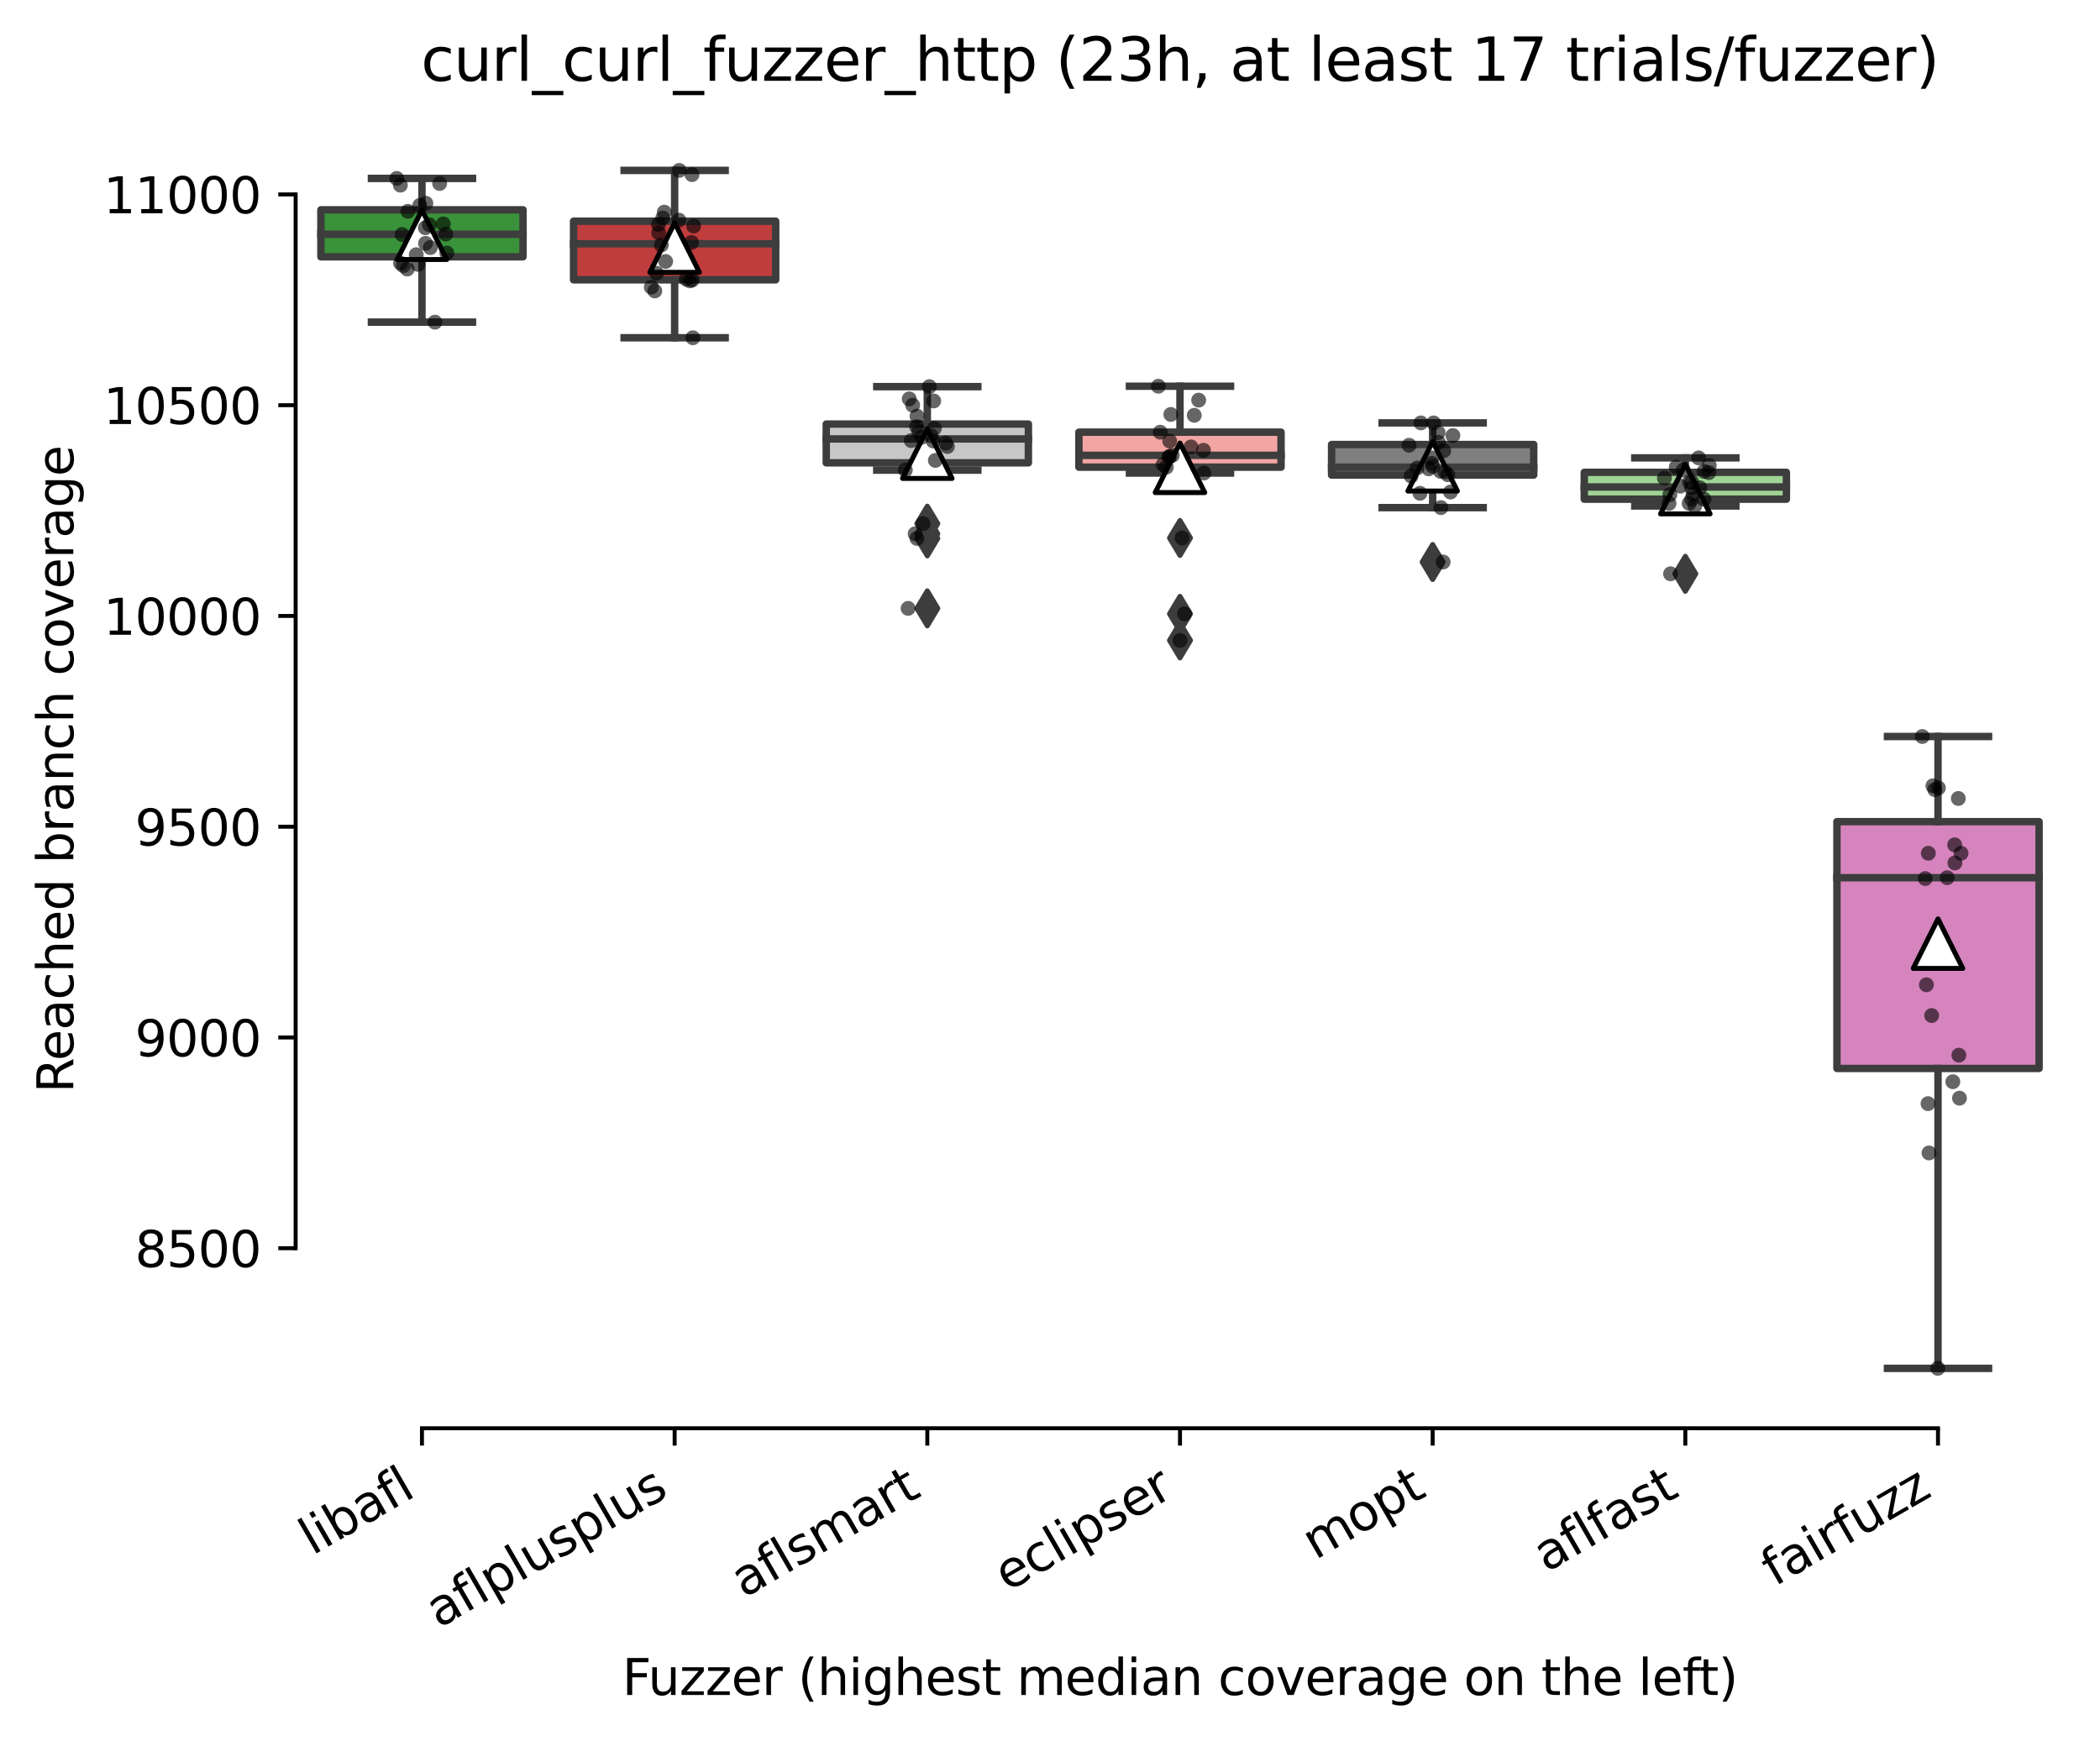
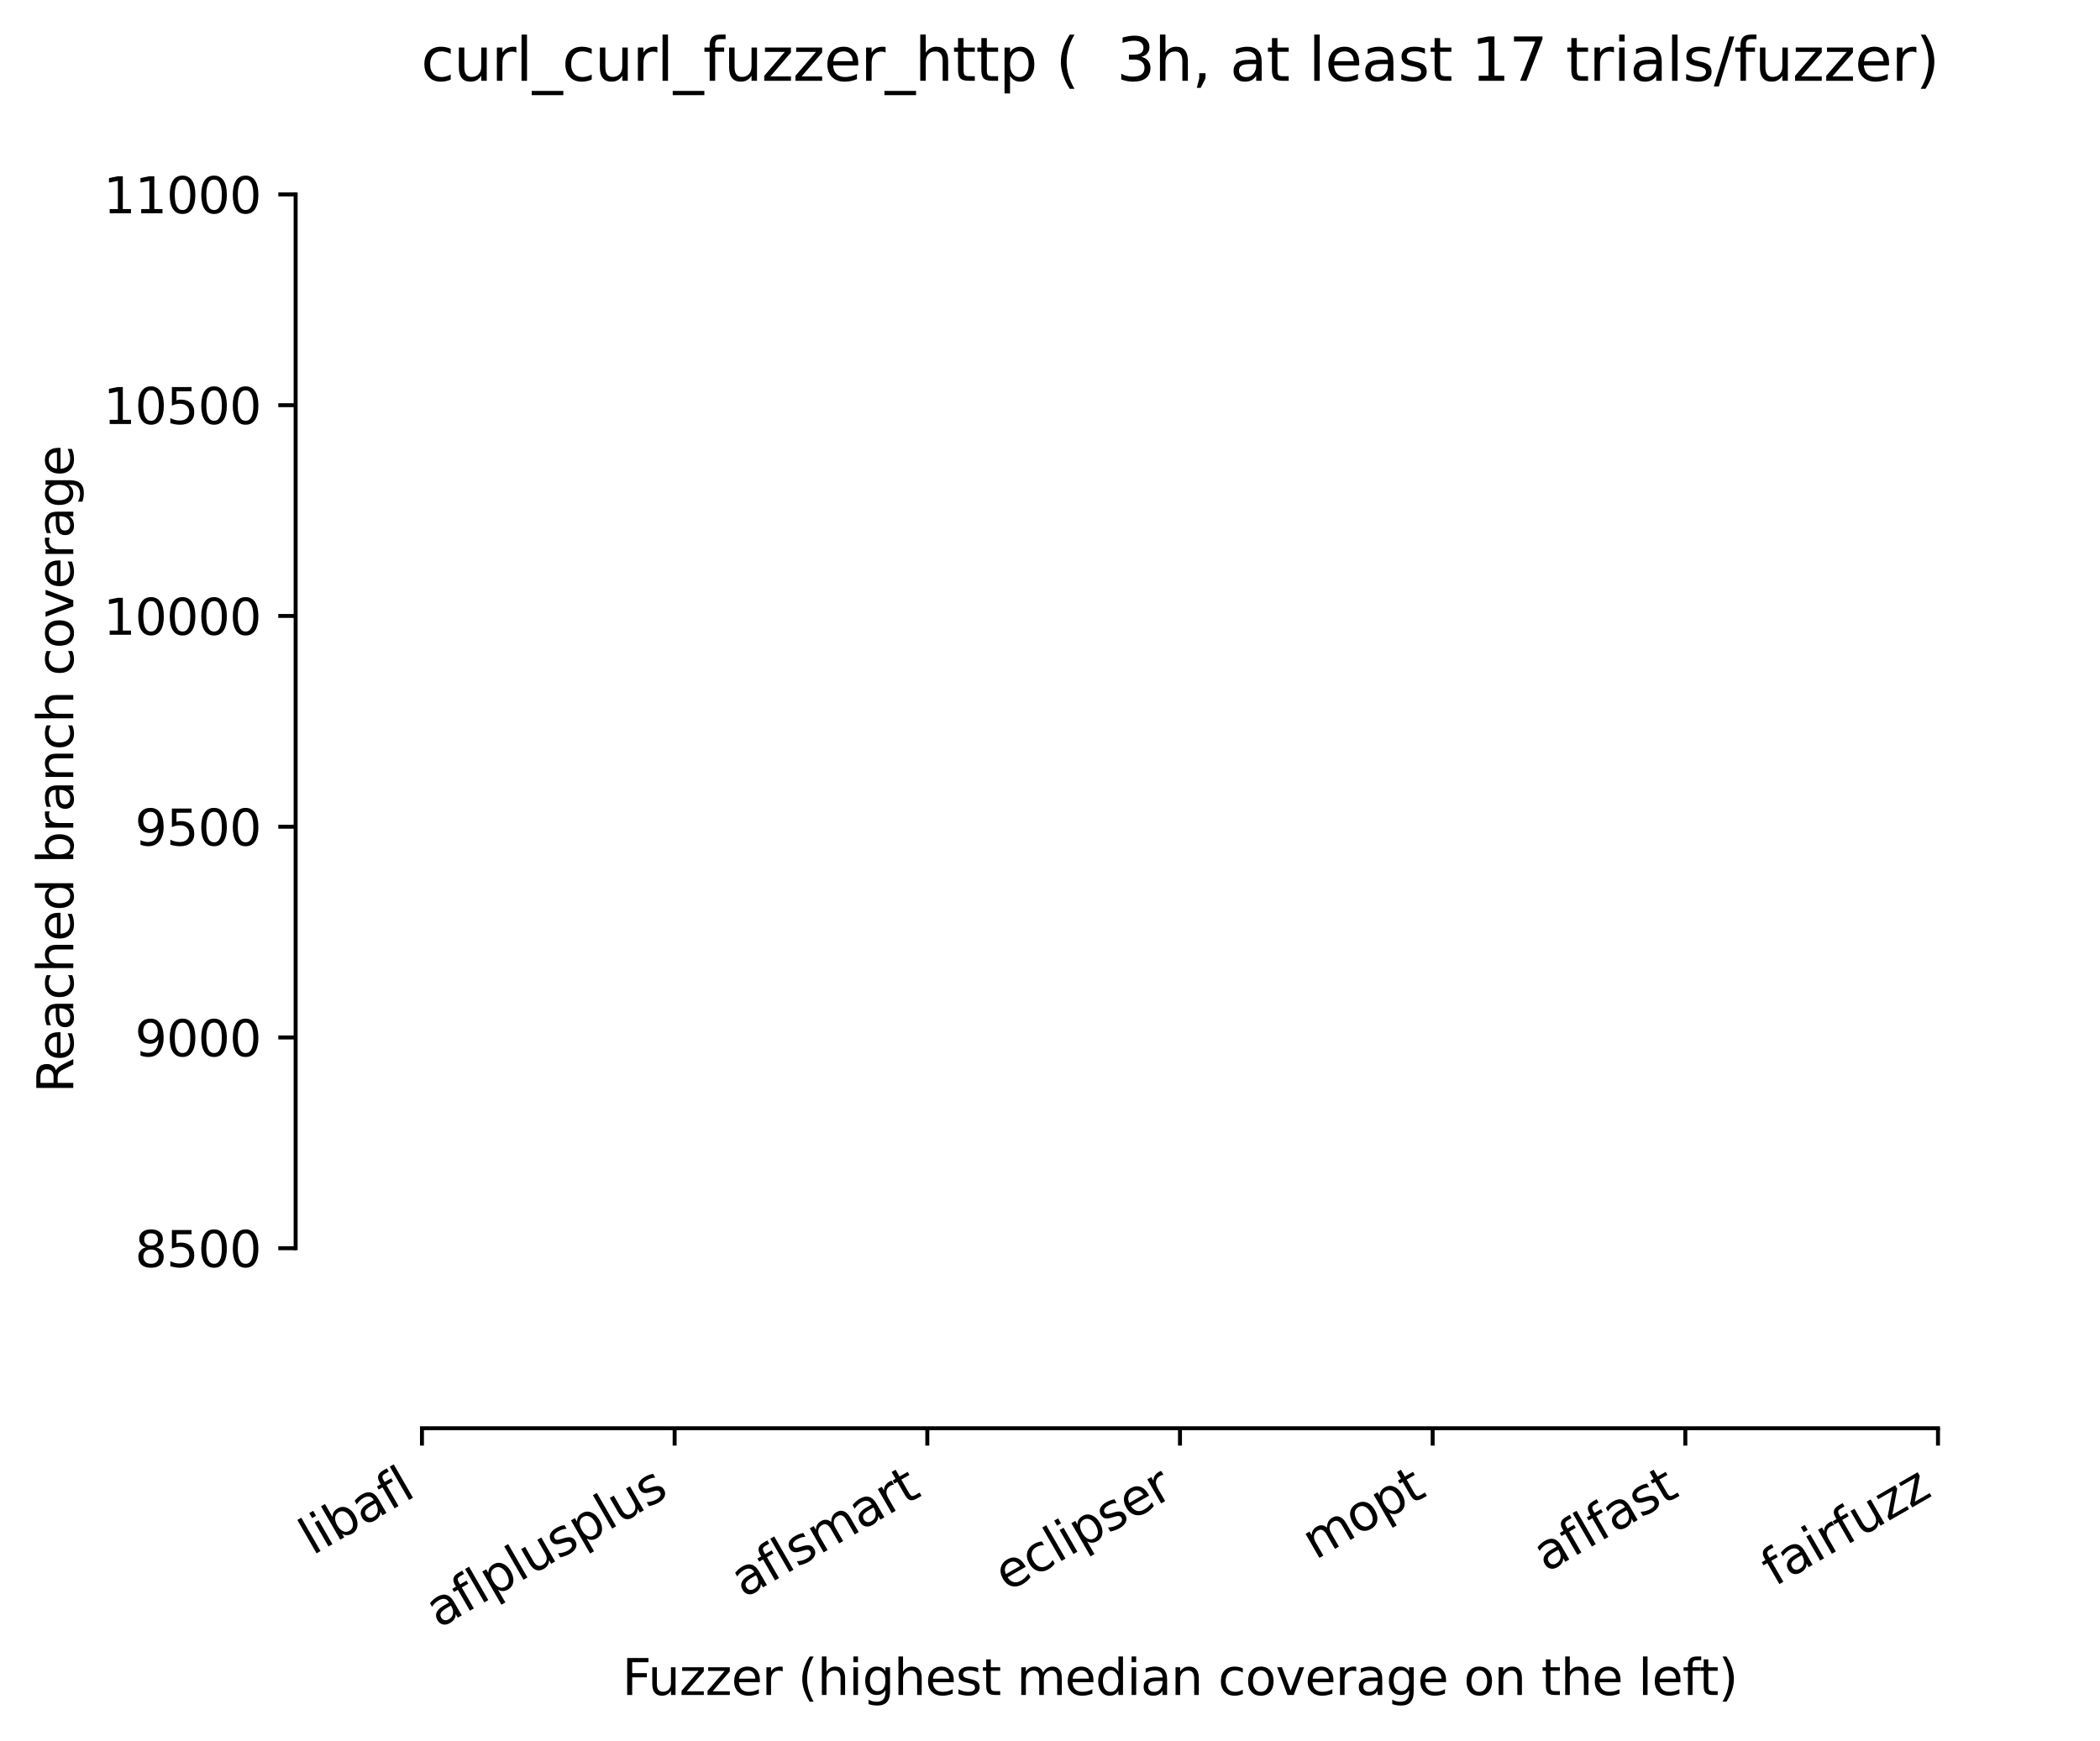
<svg xmlns="http://www.w3.org/2000/svg" xmlns:xlink="http://www.w3.org/1999/xlink" width="424.011pt" height="351.576pt" viewBox="0 0 424.011 351.576" version="1.1">
  <defs>
    <style type="text/css">*{stroke-linejoin: round; stroke-linecap: butt}</style>
  </defs>
  <g id="figure_1">
    <g id="patch_1">
      <path d="M 0 351.576  L 424.011 351.576  L 424.011 0  L 0 0  z " style="fill: #ffffff" />
    </g>
    <g id="axes_1">
      <g id="patch_2">
        <path d="M 59.691 288.43  L 416.811 288.43  L 416.811 22.318  L 59.691 22.318  z " style="fill: #ffffff" />
      </g>
      <g id="patch_3">
        <path d="M 64.792 51.864  L 105.606 51.864  L 105.606 42.373  L 64.792 42.373  L 64.792 51.864  z " clip-path="url(#p627667300b)" style="fill: #3a923a; stroke: #3d3d3d; stroke-width: 1.5; stroke-linejoin: miter" />
      </g>
      <g id="patch_4">
        <path d="M 115.809 56.504  L 156.623 56.504  L 156.623 44.671  L 115.809 44.671  L 115.809 56.504  z " clip-path="url(#p627667300b)" style="fill: #c03d3e; stroke: #3d3d3d; stroke-width: 1.5; stroke-linejoin: miter" />
      </g>
      <g id="patch_5">
        <path d="M 166.827 93.468  L 207.64 93.468  L 207.64 85.637  L 166.827 85.637  L 166.827 93.468  z " clip-path="url(#p627667300b)" style="fill: #c7c7c7; stroke: #3d3d3d; stroke-width: 1.5; stroke-linejoin: miter" />
      </g>
      <g id="patch_6">
        <path d="M 217.844 94.341  L 258.657 94.341  L 258.657 87.276  L 217.844 87.276  L 217.844 94.341  z " clip-path="url(#p627667300b)" style="fill: #f2a5a3; stroke: #3d3d3d; stroke-width: 1.5; stroke-linejoin: miter" />
      </g>
      <g id="patch_7">
        <path d="M 268.861 95.937  L 309.675 95.937  L 309.675 89.765  L 268.861 89.765  L 268.861 95.937  z " clip-path="url(#p627667300b)" style="fill: #7f7f7f; stroke: #3d3d3d; stroke-width: 1.5; stroke-linejoin: miter" />
      </g>
      <g id="patch_8">
        <path d="M 319.878 100.81  L 360.692 100.81  L 360.692 95.384  L 319.878 95.384  L 319.878 100.81  z " clip-path="url(#p627667300b)" style="fill: #9fd495; stroke: #3d3d3d; stroke-width: 1.5; stroke-linejoin: miter" />
      </g>
      <g id="patch_9">
        <path d="M 370.895 215.769  L 411.709 215.769  L 411.709 165.929  L 370.895 165.929  L 370.895 215.769  z " clip-path="url(#p627667300b)" style="fill: #d684bd; stroke: #3d3d3d; stroke-width: 1.5; stroke-linejoin: miter" />
      </g>
      <g id="matplotlib.axis_1">
        <g id="xtick_1">
          <g id="line2d_1">
            <defs>
              <path id="m488ad4b6c8" d="M 0 0  L 0 3.5  " style="stroke: #000000; stroke-width: 0.8" />
            </defs>
            <g>
              <use xlink:href="#m488ad4b6c8" x="85.199" y="288.43" style="stroke: #000000; stroke-width: 0.8" />
            </g>
          </g>
          <g id="text_1">
            <g transform="translate(63.088 314.176) rotate(-30) scale(0.1 -0.1)">
              <defs>
                <path id="DejaVuSans-6c" d="M 603 4863  L 1178 4863  L 1178 0  L 603 0  L 603 4863  z " transform="scale(0.016)" />
                <path id="DejaVuSans-69" d="M 603 3500  L 1178 3500  L 1178 0  L 603 0  L 603 3500  z M 603 4863  L 1178 4863  L 1178 4134  L 603 4134  L 603 4863  z " transform="scale(0.016)" />
                <path id="DejaVuSans-62" d="M 3116 1747  Q 3116 2381 2855 2742  Q 2594 3103 2138 3103  Q 1681 3103 1420 2742  Q 1159 2381 1159 1747  Q 1159 1113 1420 752  Q 1681 391 2138 391  Q 2594 391 2855 752  Q 3116 1113 3116 1747  z M 1159 2969  Q 1341 3281 1617 3432  Q 1894 3584 2278 3584  Q 2916 3584 3314 3078  Q 3713 2572 3713 1747  Q 3713 922 3314 415  Q 2916 -91 2278 -91  Q 1894 -91 1617 61  Q 1341 213 1159 525  L 1159 0  L 581 0  L 581 4863  L 1159 4863  L 1159 2969  z " transform="scale(0.016)" />
                <path id="DejaVuSans-61" d="M 2194 1759  Q 1497 1759 1228 1600  Q 959 1441 959 1056  Q 959 750 1161 570  Q 1363 391 1709 391  Q 2188 391 2477 730  Q 2766 1069 2766 1631  L 2766 1759  L 2194 1759  z M 3341 1997  L 3341 0  L 2766 0  L 2766 531  Q 2569 213 2275 61  Q 1981 -91 1556 -91  Q 1019 -91 701 211  Q 384 513 384 1019  Q 384 1609 779 1909  Q 1175 2209 1959 2209  L 2766 2209  L 2766 2266  Q 2766 2663 2505 2880  Q 2244 3097 1772 3097  Q 1472 3097 1187 3025  Q 903 2953 641 2809  L 641 3341  Q 956 3463 1253 3523  Q 1550 3584 1831 3584  Q 2591 3584 2966 3190  Q 3341 2797 3341 1997  z " transform="scale(0.016)" />
                <path id="DejaVuSans-66" d="M 2375 4863  L 2375 4384  L 1825 4384  Q 1516 4384 1395 4259  Q 1275 4134 1275 3809  L 1275 3500  L 2222 3500  L 2222 3053  L 1275 3053  L 1275 0  L 697 0  L 697 3053  L 147 3053  L 147 3500  L 697 3500  L 697 3744  Q 697 4328 969 4595  Q 1241 4863 1831 4863  L 2375 4863  z " transform="scale(0.016)" />
              </defs>
              <use xlink:href="#DejaVuSans-6c" />
              <use xlink:href="#DejaVuSans-69" x="27.783" />
              <use xlink:href="#DejaVuSans-62" x="55.566" />
              <use xlink:href="#DejaVuSans-61" x="119.043" />
              <use xlink:href="#DejaVuSans-66" x="180.322" />
              <use xlink:href="#DejaVuSans-6c" x="215.527" />
            </g>
          </g>
        </g>
        <g id="xtick_2">
          <g id="line2d_2">
            <g>
              <use xlink:href="#m488ad4b6c8" x="136.216" y="288.43" style="stroke: #000000; stroke-width: 0.8" />
            </g>
          </g>
          <g id="text_2">
            <g transform="translate(88.607 328.897) rotate(-30) scale(0.1 -0.1)">
              <defs>
                <path id="DejaVuSans-70" d="M 1159 525  L 1159 -1331  L 581 -1331  L 581 3500  L 1159 3500  L 1159 2969  Q 1341 3281 1617 3432  Q 1894 3584 2278 3584  Q 2916 3584 3314 3078  Q 3713 2572 3713 1747  Q 3713 922 3314 415  Q 2916 -91 2278 -91  Q 1894 -91 1617 61  Q 1341 213 1159 525  z M 3116 1747  Q 3116 2381 2855 2742  Q 2594 3103 2138 3103  Q 1681 3103 1420 2742  Q 1159 2381 1159 1747  Q 1159 1113 1420 752  Q 1681 391 2138 391  Q 2594 391 2855 752  Q 3116 1113 3116 1747  z " transform="scale(0.016)" />
                <path id="DejaVuSans-75" d="M 544 1381  L 544 3500  L 1119 3500  L 1119 1403  Q 1119 906 1312 657  Q 1506 409 1894 409  Q 2359 409 2629 706  Q 2900 1003 2900 1516  L 2900 3500  L 3475 3500  L 3475 0  L 2900 0  L 2900 538  Q 2691 219 2414 64  Q 2138 -91 1772 -91  Q 1169 -91 856 284  Q 544 659 544 1381  z M 1991 3584  L 1991 3584  z " transform="scale(0.016)" />
                <path id="DejaVuSans-73" d="M 2834 3397  L 2834 2853  Q 2591 2978 2328 3040  Q 2066 3103 1784 3103  Q 1356 3103 1142 2972  Q 928 2841 928 2578  Q 928 2378 1081 2264  Q 1234 2150 1697 2047  L 1894 2003  Q 2506 1872 2764 1633  Q 3022 1394 3022 966  Q 3022 478 2636 193  Q 2250 -91 1575 -91  Q 1294 -91 989 -36  Q 684 19 347 128  L 347 722  Q 666 556 975 473  Q 1284 391 1588 391  Q 1994 391 2212 530  Q 2431 669 2431 922  Q 2431 1156 2273 1281  Q 2116 1406 1581 1522  L 1381 1569  Q 847 1681 609 1914  Q 372 2147 372 2553  Q 372 3047 722 3315  Q 1072 3584 1716 3584  Q 2034 3584 2315 3537  Q 2597 3491 2834 3397  z " transform="scale(0.016)" />
              </defs>
              <use xlink:href="#DejaVuSans-61" />
              <use xlink:href="#DejaVuSans-66" x="61.279" />
              <use xlink:href="#DejaVuSans-6c" x="96.484" />
              <use xlink:href="#DejaVuSans-70" x="124.268" />
              <use xlink:href="#DejaVuSans-6c" x="187.744" />
              <use xlink:href="#DejaVuSans-75" x="215.527" />
              <use xlink:href="#DejaVuSans-73" x="278.906" />
              <use xlink:href="#DejaVuSans-70" x="331.006" />
              <use xlink:href="#DejaVuSans-6c" x="394.482" />
              <use xlink:href="#DejaVuSans-75" x="422.266" />
              <use xlink:href="#DejaVuSans-73" x="485.645" />
            </g>
          </g>
        </g>
        <g id="xtick_3">
          <g id="line2d_3">
            <g>
              <use xlink:href="#m488ad4b6c8" x="187.233" y="288.43" style="stroke: #000000; stroke-width: 0.8" />
            </g>
          </g>
          <g id="text_3">
            <g transform="translate(150.222 322.779) rotate(-30) scale(0.1 -0.1)">
              <defs>
                <path id="DejaVuSans-6d" d="M 3328 2828  Q 3544 3216 3844 3400  Q 4144 3584 4550 3584  Q 5097 3584 5394 3201  Q 5691 2819 5691 2113  L 5691 0  L 5113 0  L 5113 2094  Q 5113 2597 4934 2840  Q 4756 3084 4391 3084  Q 3944 3084 3684 2787  Q 3425 2491 3425 1978  L 3425 0  L 2847 0  L 2847 2094  Q 2847 2600 2669 2842  Q 2491 3084 2119 3084  Q 1678 3084 1418 2786  Q 1159 2488 1159 1978  L 1159 0  L 581 0  L 581 3500  L 1159 3500  L 1159 2956  Q 1356 3278 1631 3431  Q 1906 3584 2284 3584  Q 2666 3584 2933 3390  Q 3200 3197 3328 2828  z " transform="scale(0.016)" />
                <path id="DejaVuSans-72" d="M 2631 2963  Q 2534 3019 2420 3045  Q 2306 3072 2169 3072  Q 1681 3072 1420 2755  Q 1159 2438 1159 1844  L 1159 0  L 581 0  L 581 3500  L 1159 3500  L 1159 2956  Q 1341 3275 1631 3429  Q 1922 3584 2338 3584  Q 2397 3584 2469 3576  Q 2541 3569 2628 3553  L 2631 2963  z " transform="scale(0.016)" />
                <path id="DejaVuSans-74" d="M 1172 4494  L 1172 3500  L 2356 3500  L 2356 3053  L 1172 3053  L 1172 1153  Q 1172 725 1289 603  Q 1406 481 1766 481  L 2356 481  L 2356 0  L 1766 0  Q 1100 0 847 248  Q 594 497 594 1153  L 594 3053  L 172 3053  L 172 3500  L 594 3500  L 594 4494  L 1172 4494  z " transform="scale(0.016)" />
              </defs>
              <use xlink:href="#DejaVuSans-61" />
              <use xlink:href="#DejaVuSans-66" x="61.279" />
              <use xlink:href="#DejaVuSans-6c" x="96.484" />
              <use xlink:href="#DejaVuSans-73" x="124.268" />
              <use xlink:href="#DejaVuSans-6d" x="176.367" />
              <use xlink:href="#DejaVuSans-61" x="273.779" />
              <use xlink:href="#DejaVuSans-72" x="335.059" />
              <use xlink:href="#DejaVuSans-74" x="376.172" />
            </g>
          </g>
        </g>
        <g id="xtick_4">
          <g id="line2d_4">
            <g>
              <use xlink:href="#m488ad4b6c8" x="238.251" y="288.43" style="stroke: #000000; stroke-width: 0.8" />
            </g>
          </g>
          <g id="text_4">
            <g transform="translate(203.41 321.525) rotate(-30) scale(0.1 -0.1)">
              <defs>
                <path id="DejaVuSans-65" d="M 3597 1894  L 3597 1613  L 953 1613  Q 991 1019 1311 708  Q 1631 397 2203 397  Q 2534 397 2845 478  Q 3156 559 3463 722  L 3463 178  Q 3153 47 2828 -22  Q 2503 -91 2169 -91  Q 1331 -91 842 396  Q 353 884 353 1716  Q 353 2575 817 3079  Q 1281 3584 2069 3584  Q 2775 3584 3186 3129  Q 3597 2675 3597 1894  z M 3022 2063  Q 3016 2534 2758 2815  Q 2500 3097 2075 3097  Q 1594 3097 1305 2825  Q 1016 2553 972 2059  L 3022 2063  z " transform="scale(0.016)" />
                <path id="DejaVuSans-63" d="M 3122 3366  L 3122 2828  Q 2878 2963 2633 3030  Q 2388 3097 2138 3097  Q 1578 3097 1268 2742  Q 959 2388 959 1747  Q 959 1106 1268 751  Q 1578 397 2138 397  Q 2388 397 2633 464  Q 2878 531 3122 666  L 3122 134  Q 2881 22 2623 -34  Q 2366 -91 2075 -91  Q 1284 -91 818 406  Q 353 903 353 1747  Q 353 2603 823 3093  Q 1294 3584 2113 3584  Q 2378 3584 2631 3529  Q 2884 3475 3122 3366  z " transform="scale(0.016)" />
              </defs>
              <use xlink:href="#DejaVuSans-65" />
              <use xlink:href="#DejaVuSans-63" x="61.523" />
              <use xlink:href="#DejaVuSans-6c" x="116.504" />
              <use xlink:href="#DejaVuSans-69" x="144.287" />
              <use xlink:href="#DejaVuSans-70" x="172.07" />
              <use xlink:href="#DejaVuSans-73" x="235.547" />
              <use xlink:href="#DejaVuSans-65" x="287.646" />
              <use xlink:href="#DejaVuSans-72" x="349.17" />
            </g>
          </g>
        </g>
        <g id="xtick_5">
          <g id="line2d_5">
            <g>
              <use xlink:href="#m488ad4b6c8" x="289.268" y="288.43" style="stroke: #000000; stroke-width: 0.8" />
            </g>
          </g>
          <g id="text_5">
            <g transform="translate(265.6 315.075) rotate(-30) scale(0.1 -0.1)">
              <defs>
                <path id="DejaVuSans-6f" d="M 1959 3097  Q 1497 3097 1228 2736  Q 959 2375 959 1747  Q 959 1119 1226 758  Q 1494 397 1959 397  Q 2419 397 2687 759  Q 2956 1122 2956 1747  Q 2956 2369 2687 2733  Q 2419 3097 1959 3097  z M 1959 3584  Q 2709 3584 3137 3096  Q 3566 2609 3566 1747  Q 3566 888 3137 398  Q 2709 -91 1959 -91  Q 1206 -91 779 398  Q 353 888 353 1747  Q 353 2609 779 3096  Q 1206 3584 1959 3584  z " transform="scale(0.016)" />
              </defs>
              <use xlink:href="#DejaVuSans-6d" />
              <use xlink:href="#DejaVuSans-6f" x="97.412" />
              <use xlink:href="#DejaVuSans-70" x="158.594" />
              <use xlink:href="#DejaVuSans-74" x="222.07" />
            </g>
          </g>
        </g>
        <g id="xtick_6">
          <g id="line2d_6">
            <g>
              <use xlink:href="#m488ad4b6c8" x="340.285" y="288.43" style="stroke: #000000; stroke-width: 0.8" />
            </g>
          </g>
          <g id="text_6">
            <g transform="translate(312.221 317.613) rotate(-30) scale(0.1 -0.1)">
              <use xlink:href="#DejaVuSans-61" />
              <use xlink:href="#DejaVuSans-66" x="61.279" />
              <use xlink:href="#DejaVuSans-6c" x="96.484" />
              <use xlink:href="#DejaVuSans-66" x="124.268" />
              <use xlink:href="#DejaVuSans-61" x="159.473" />
              <use xlink:href="#DejaVuSans-73" x="220.752" />
              <use xlink:href="#DejaVuSans-74" x="272.852" />
            </g>
          </g>
        </g>
        <g id="xtick_7">
          <g id="line2d_7">
            <g>
              <use xlink:href="#m488ad4b6c8" x="391.302" y="288.43" style="stroke: #000000; stroke-width: 0.8" />
            </g>
          </g>
          <g id="text_7">
            <g transform="translate(358.313 320.457) rotate(-30) scale(0.1 -0.1)">
              <defs>
                <path id="DejaVuSans-7a" d="M 353 3500  L 3084 3500  L 3084 2975  L 922 459  L 3084 459  L 3084 0  L 275 0  L 275 525  L 2438 3041  L 353 3041  L 353 3500  z " transform="scale(0.016)" />
              </defs>
              <use xlink:href="#DejaVuSans-66" />
              <use xlink:href="#DejaVuSans-61" x="35.205" />
              <use xlink:href="#DejaVuSans-69" x="96.484" />
              <use xlink:href="#DejaVuSans-72" x="124.268" />
              <use xlink:href="#DejaVuSans-66" x="165.381" />
              <use xlink:href="#DejaVuSans-75" x="200.586" />
              <use xlink:href="#DejaVuSans-7a" x="263.965" />
              <use xlink:href="#DejaVuSans-7a" x="316.455" />
            </g>
          </g>
        </g>
        <g id="text_8">
          <g transform="translate(125.633 342.297) scale(0.1 -0.1)">
            <defs>
              <path id="DejaVuSans-46" d="M 628 4666  L 3309 4666  L 3309 4134  L 1259 4134  L 1259 2759  L 3109 2759  L 3109 2228  L 1259 2228  L 1259 0  L 628 0  L 628 4666  z " transform="scale(0.016)" />
              <path id="DejaVuSans-20" transform="scale(0.016)" />
              <path id="DejaVuSans-28" d="M 1984 4856  Q 1566 4138 1362 3434  Q 1159 2731 1159 2009  Q 1159 1288 1364 580  Q 1569 -128 1984 -844  L 1484 -844  Q 1016 -109 783 600  Q 550 1309 550 2009  Q 550 2706 781 3412  Q 1013 4119 1484 4856  L 1984 4856  z " transform="scale(0.016)" />
              <path id="DejaVuSans-68" d="M 3513 2113  L 3513 0  L 2938 0  L 2938 2094  Q 2938 2591 2744 2837  Q 2550 3084 2163 3084  Q 1697 3084 1428 2787  Q 1159 2491 1159 1978  L 1159 0  L 581 0  L 581 4863  L 1159 4863  L 1159 2956  Q 1366 3272 1645 3428  Q 1925 3584 2291 3584  Q 2894 3584 3203 3211  Q 3513 2838 3513 2113  z " transform="scale(0.016)" />
              <path id="DejaVuSans-67" d="M 2906 1791  Q 2906 2416 2648 2759  Q 2391 3103 1925 3103  Q 1463 3103 1205 2759  Q 947 2416 947 1791  Q 947 1169 1205 825  Q 1463 481 1925 481  Q 2391 481 2648 825  Q 2906 1169 2906 1791  z M 3481 434  Q 3481 -459 3084 -895  Q 2688 -1331 1869 -1331  Q 1566 -1331 1297 -1286  Q 1028 -1241 775 -1147  L 775 -588  Q 1028 -725 1275 -790  Q 1522 -856 1778 -856  Q 2344 -856 2625 -561  Q 2906 -266 2906 331  L 2906 616  Q 2728 306 2450 153  Q 2172 0 1784 0  Q 1141 0 747 490  Q 353 981 353 1791  Q 353 2603 747 3093  Q 1141 3584 1784 3584  Q 2172 3584 2450 3431  Q 2728 3278 2906 2969  L 2906 3500  L 3481 3500  L 3481 434  z " transform="scale(0.016)" />
              <path id="DejaVuSans-64" d="M 2906 2969  L 2906 4863  L 3481 4863  L 3481 0  L 2906 0  L 2906 525  Q 2725 213 2448 61  Q 2172 -91 1784 -91  Q 1150 -91 751 415  Q 353 922 353 1747  Q 353 2572 751 3078  Q 1150 3584 1784 3584  Q 2172 3584 2448 3432  Q 2725 3281 2906 2969  z M 947 1747  Q 947 1113 1208 752  Q 1469 391 1925 391  Q 2381 391 2643 752  Q 2906 1113 2906 1747  Q 2906 2381 2643 2742  Q 2381 3103 1925 3103  Q 1469 3103 1208 2742  Q 947 2381 947 1747  z " transform="scale(0.016)" />
              <path id="DejaVuSans-6e" d="M 3513 2113  L 3513 0  L 2938 0  L 2938 2094  Q 2938 2591 2744 2837  Q 2550 3084 2163 3084  Q 1697 3084 1428 2787  Q 1159 2491 1159 1978  L 1159 0  L 581 0  L 581 3500  L 1159 3500  L 1159 2956  Q 1366 3272 1645 3428  Q 1925 3584 2291 3584  Q 2894 3584 3203 3211  Q 3513 2838 3513 2113  z " transform="scale(0.016)" />
              <path id="DejaVuSans-76" d="M 191 3500  L 800 3500  L 1894 563  L 2988 3500  L 3597 3500  L 2284 0  L 1503 0  L 191 3500  z " transform="scale(0.016)" />
              <path id="DejaVuSans-29" d="M 513 4856  L 1013 4856  Q 1481 4119 1714 3412  Q 1947 2706 1947 2009  Q 1947 1309 1714 600  Q 1481 -109 1013 -844  L 513 -844  Q 928 -128 1133 580  Q 1338 1288 1338 2009  Q 1338 2731 1133 3434  Q 928 4138 513 4856  z " transform="scale(0.016)" />
            </defs>
            <use xlink:href="#DejaVuSans-46" />
            <use xlink:href="#DejaVuSans-75" x="52.02" />
            <use xlink:href="#DejaVuSans-7a" x="115.398" />
            <use xlink:href="#DejaVuSans-7a" x="167.889" />
            <use xlink:href="#DejaVuSans-65" x="220.379" />
            <use xlink:href="#DejaVuSans-72" x="281.902" />
            <use xlink:href="#DejaVuSans-20" x="323.016" />
            <use xlink:href="#DejaVuSans-28" x="354.803" />
            <use xlink:href="#DejaVuSans-68" x="393.816" />
            <use xlink:href="#DejaVuSans-69" x="457.195" />
            <use xlink:href="#DejaVuSans-67" x="484.979" />
            <use xlink:href="#DejaVuSans-68" x="548.455" />
            <use xlink:href="#DejaVuSans-65" x="611.834" />
            <use xlink:href="#DejaVuSans-73" x="673.357" />
            <use xlink:href="#DejaVuSans-74" x="725.457" />
            <use xlink:href="#DejaVuSans-20" x="764.666" />
            <use xlink:href="#DejaVuSans-6d" x="796.453" />
            <use xlink:href="#DejaVuSans-65" x="893.865" />
            <use xlink:href="#DejaVuSans-64" x="955.389" />
            <use xlink:href="#DejaVuSans-69" x="1018.865" />
            <use xlink:href="#DejaVuSans-61" x="1046.648" />
            <use xlink:href="#DejaVuSans-6e" x="1107.928" />
            <use xlink:href="#DejaVuSans-20" x="1171.307" />
            <use xlink:href="#DejaVuSans-63" x="1203.094" />
            <use xlink:href="#DejaVuSans-6f" x="1258.074" />
            <use xlink:href="#DejaVuSans-76" x="1319.256" />
            <use xlink:href="#DejaVuSans-65" x="1378.436" />
            <use xlink:href="#DejaVuSans-72" x="1439.959" />
            <use xlink:href="#DejaVuSans-61" x="1481.072" />
            <use xlink:href="#DejaVuSans-67" x="1542.352" />
            <use xlink:href="#DejaVuSans-65" x="1605.828" />
            <use xlink:href="#DejaVuSans-20" x="1667.352" />
            <use xlink:href="#DejaVuSans-6f" x="1699.139" />
            <use xlink:href="#DejaVuSans-6e" x="1760.32" />
            <use xlink:href="#DejaVuSans-20" x="1823.699" />
            <use xlink:href="#DejaVuSans-74" x="1855.486" />
            <use xlink:href="#DejaVuSans-68" x="1894.695" />
            <use xlink:href="#DejaVuSans-65" x="1958.074" />
            <use xlink:href="#DejaVuSans-20" x="2019.598" />
            <use xlink:href="#DejaVuSans-6c" x="2051.385" />
            <use xlink:href="#DejaVuSans-65" x="2079.168" />
            <use xlink:href="#DejaVuSans-66" x="2140.691" />
            <use xlink:href="#DejaVuSans-74" x="2174.146" />
            <use xlink:href="#DejaVuSans-29" x="2213.355" />
          </g>
        </g>
      </g>
      <g id="matplotlib.axis_2">
        <g id="ytick_1">
          <g id="line2d_8">
            <defs>
              <path id="m0bfed2352c" d="M 0 0  L -3.5 0  " style="stroke: #000000; stroke-width: 0.8" />
            </defs>
            <g>
              <use xlink:href="#m0bfed2352c" x="59.691" y="252.074" style="stroke: #000000; stroke-width: 0.8" />
            </g>
          </g>
          <g id="text_9">
            <g transform="translate(27.241 255.873) scale(0.1 -0.1)">
              <defs>
                <path id="DejaVuSans-38" d="M 2034 2216  Q 1584 2216 1326 1975  Q 1069 1734 1069 1313  Q 1069 891 1326 650  Q 1584 409 2034 409  Q 2484 409 2743 651  Q 3003 894 3003 1313  Q 3003 1734 2745 1975  Q 2488 2216 2034 2216  z M 1403 2484  Q 997 2584 770 2862  Q 544 3141 544 3541  Q 544 4100 942 4425  Q 1341 4750 2034 4750  Q 2731 4750 3128 4425  Q 3525 4100 3525 3541  Q 3525 3141 3298 2862  Q 3072 2584 2669 2484  Q 3125 2378 3379 2068  Q 3634 1759 3634 1313  Q 3634 634 3220 271  Q 2806 -91 2034 -91  Q 1263 -91 848 271  Q 434 634 434 1313  Q 434 1759 690 2068  Q 947 2378 1403 2484  z M 1172 3481  Q 1172 3119 1398 2916  Q 1625 2713 2034 2713  Q 2441 2713 2670 2916  Q 2900 3119 2900 3481  Q 2900 3844 2670 4047  Q 2441 4250 2034 4250  Q 1625 4250 1398 4047  Q 1172 3844 1172 3481  z " transform="scale(0.016)" />
                <path id="DejaVuSans-35" d="M 691 4666  L 3169 4666  L 3169 4134  L 1269 4134  L 1269 2991  Q 1406 3038 1543 3061  Q 1681 3084 1819 3084  Q 2600 3084 3056 2656  Q 3513 2228 3513 1497  Q 3513 744 3044 326  Q 2575 -91 1722 -91  Q 1428 -91 1123 -41  Q 819 9 494 109  L 494 744  Q 775 591 1075 516  Q 1375 441 1709 441  Q 2250 441 2565 725  Q 2881 1009 2881 1497  Q 2881 1984 2565 2268  Q 2250 2553 1709 2553  Q 1456 2553 1204 2497  Q 953 2441 691 2322  L 691 4666  z " transform="scale(0.016)" />
                <path id="DejaVuSans-30" d="M 2034 4250  Q 1547 4250 1301 3770  Q 1056 3291 1056 2328  Q 1056 1369 1301 889  Q 1547 409 2034 409  Q 2525 409 2770 889  Q 3016 1369 3016 2328  Q 3016 3291 2770 3770  Q 2525 4250 2034 4250  z M 2034 4750  Q 2819 4750 3233 4129  Q 3647 3509 3647 2328  Q 3647 1150 3233 529  Q 2819 -91 2034 -91  Q 1250 -91 836 529  Q 422 1150 422 2328  Q 422 3509 836 4129  Q 1250 4750 2034 4750  z " transform="scale(0.016)" />
              </defs>
              <use xlink:href="#DejaVuSans-38" />
              <use xlink:href="#DejaVuSans-35" x="63.623" />
              <use xlink:href="#DejaVuSans-30" x="127.246" />
              <use xlink:href="#DejaVuSans-30" x="190.869" />
            </g>
          </g>
        </g>
        <g id="ytick_2">
          <g id="line2d_9">
            <g>
              <use xlink:href="#m0bfed2352c" x="59.691" y="209.512" style="stroke: #000000; stroke-width: 0.8" />
            </g>
          </g>
          <g id="text_10">
            <g transform="translate(27.241 213.312) scale(0.1 -0.1)">
              <defs>
                <path id="DejaVuSans-39" d="M 703 97  L 703 672  Q 941 559 1184 500  Q 1428 441 1663 441  Q 2288 441 2617 861  Q 2947 1281 2994 2138  Q 2813 1869 2534 1725  Q 2256 1581 1919 1581  Q 1219 1581 811 2004  Q 403 2428 403 3163  Q 403 3881 828 4315  Q 1253 4750 1959 4750  Q 2769 4750 3195 4129  Q 3622 3509 3622 2328  Q 3622 1225 3098 567  Q 2575 -91 1691 -91  Q 1453 -91 1209 -44  Q 966 3 703 97  z M 1959 2075  Q 2384 2075 2632 2365  Q 2881 2656 2881 3163  Q 2881 3666 2632 3958  Q 2384 4250 1959 4250  Q 1534 4250 1286 3958  Q 1038 3666 1038 3163  Q 1038 2656 1286 2365  Q 1534 2075 1959 2075  z " transform="scale(0.016)" />
              </defs>
              <use xlink:href="#DejaVuSans-39" />
              <use xlink:href="#DejaVuSans-30" x="63.623" />
              <use xlink:href="#DejaVuSans-30" x="127.246" />
              <use xlink:href="#DejaVuSans-30" x="190.869" />
            </g>
          </g>
        </g>
        <g id="ytick_3">
          <g id="line2d_10">
            <g>
              <use xlink:href="#m0bfed2352c" x="59.691" y="166.951" style="stroke: #000000; stroke-width: 0.8" />
            </g>
          </g>
          <g id="text_11">
            <g transform="translate(27.241 170.75) scale(0.1 -0.1)">
              <use xlink:href="#DejaVuSans-39" />
              <use xlink:href="#DejaVuSans-35" x="63.623" />
              <use xlink:href="#DejaVuSans-30" x="127.246" />
              <use xlink:href="#DejaVuSans-30" x="190.869" />
            </g>
          </g>
        </g>
        <g id="ytick_4">
          <g id="line2d_11">
            <g>
              <use xlink:href="#m0bfed2352c" x="59.691" y="124.389" style="stroke: #000000; stroke-width: 0.8" />
            </g>
          </g>
          <g id="text_12">
            <g transform="translate(20.878 128.189) scale(0.1 -0.1)">
              <defs>
                <path id="DejaVuSans-31" d="M 794 531  L 1825 531  L 1825 4091  L 703 3866  L 703 4441  L 1819 4666  L 2450 4666  L 2450 531  L 3481 531  L 3481 0  L 794 0  L 794 531  z " transform="scale(0.016)" />
              </defs>
              <use xlink:href="#DejaVuSans-31" />
              <use xlink:href="#DejaVuSans-30" x="63.623" />
              <use xlink:href="#DejaVuSans-30" x="127.246" />
              <use xlink:href="#DejaVuSans-30" x="190.869" />
              <use xlink:href="#DejaVuSans-30" x="254.492" />
            </g>
          </g>
        </g>
        <g id="ytick_5">
          <g id="line2d_12">
            <g>
              <use xlink:href="#m0bfed2352c" x="59.691" y="81.828" style="stroke: #000000; stroke-width: 0.8" />
            </g>
          </g>
          <g id="text_13">
            <g transform="translate(20.878 85.627) scale(0.1 -0.1)">
              <use xlink:href="#DejaVuSans-31" />
              <use xlink:href="#DejaVuSans-30" x="63.623" />
              <use xlink:href="#DejaVuSans-35" x="127.246" />
              <use xlink:href="#DejaVuSans-30" x="190.869" />
              <use xlink:href="#DejaVuSans-30" x="254.492" />
            </g>
          </g>
        </g>
        <g id="ytick_6">
          <g id="line2d_13">
            <g>
              <use xlink:href="#m0bfed2352c" x="59.691" y="39.266" style="stroke: #000000; stroke-width: 0.8" />
            </g>
          </g>
          <g id="text_14">
            <g transform="translate(20.878 43.065) scale(0.1 -0.1)">
              <use xlink:href="#DejaVuSans-31" />
              <use xlink:href="#DejaVuSans-31" x="63.623" />
              <use xlink:href="#DejaVuSans-30" x="127.246" />
              <use xlink:href="#DejaVuSans-30" x="190.869" />
              <use xlink:href="#DejaVuSans-30" x="254.492" />
            </g>
          </g>
        </g>
        <g id="text_15">
          <g transform="translate(14.798 220.706) rotate(-90) scale(0.1 -0.1)">
            <defs>
              <path id="DejaVuSans-52" d="M 2841 2188  Q 3044 2119 3236 1894  Q 3428 1669 3622 1275  L 4263 0  L 3584 0  L 2988 1197  Q 2756 1666 2539 1819  Q 2322 1972 1947 1972  L 1259 1972  L 1259 0  L 628 0  L 628 4666  L 2053 4666  Q 2853 4666 3247 4331  Q 3641 3997 3641 3322  Q 3641 2881 3436 2590  Q 3231 2300 2841 2188  z M 1259 4147  L 1259 2491  L 2053 2491  Q 2509 2491 2742 2702  Q 2975 2913 2975 3322  Q 2975 3731 2742 3939  Q 2509 4147 2053 4147  L 1259 4147  z " transform="scale(0.016)" />
            </defs>
            <use xlink:href="#DejaVuSans-52" />
            <use xlink:href="#DejaVuSans-65" x="64.982" />
            <use xlink:href="#DejaVuSans-61" x="126.506" />
            <use xlink:href="#DejaVuSans-63" x="187.785" />
            <use xlink:href="#DejaVuSans-68" x="242.766" />
            <use xlink:href="#DejaVuSans-65" x="306.145" />
            <use xlink:href="#DejaVuSans-64" x="367.668" />
            <use xlink:href="#DejaVuSans-20" x="431.145" />
            <use xlink:href="#DejaVuSans-62" x="462.932" />
            <use xlink:href="#DejaVuSans-72" x="526.408" />
            <use xlink:href="#DejaVuSans-61" x="567.521" />
            <use xlink:href="#DejaVuSans-6e" x="628.801" />
            <use xlink:href="#DejaVuSans-63" x="692.18" />
            <use xlink:href="#DejaVuSans-68" x="747.16" />
            <use xlink:href="#DejaVuSans-20" x="810.539" />
            <use xlink:href="#DejaVuSans-63" x="842.326" />
            <use xlink:href="#DejaVuSans-6f" x="897.307" />
            <use xlink:href="#DejaVuSans-76" x="958.488" />
            <use xlink:href="#DejaVuSans-65" x="1017.668" />
            <use xlink:href="#DejaVuSans-72" x="1079.191" />
            <use xlink:href="#DejaVuSans-61" x="1120.305" />
            <use xlink:href="#DejaVuSans-67" x="1181.584" />
            <use xlink:href="#DejaVuSans-65" x="1245.061" />
          </g>
        </g>
      </g>
      <g id="line2d_14">
        <path d="M 85.199 51.864  L 85.199 65.058  " clip-path="url(#p627667300b)" style="fill: none; stroke: #3d3d3d; stroke-width: 1.5; stroke-linecap: square" />
      </g>
      <g id="line2d_15">
        <path d="M 85.199 42.373  L 85.199 36.031  " clip-path="url(#p627667300b)" style="fill: none; stroke: #3d3d3d; stroke-width: 1.5; stroke-linecap: square" />
      </g>
      <g id="line2d_16">
        <path d="M 74.996 65.058  L 95.403 65.058  " clip-path="url(#p627667300b)" style="fill: none; stroke: #3d3d3d; stroke-width: 1.5; stroke-linecap: square" />
      </g>
      <g id="line2d_17">
        <path d="M 74.996 36.031  L 95.403 36.031  " clip-path="url(#p627667300b)" style="fill: none; stroke: #3d3d3d; stroke-width: 1.5; stroke-linecap: square" />
      </g>
      <g id="line2d_18" />
      <g id="line2d_19">
        <path d="M 136.216 56.504  L 136.216 68.208  " clip-path="url(#p627667300b)" style="fill: none; stroke: #3d3d3d; stroke-width: 1.5; stroke-linecap: square" />
      </g>
      <g id="line2d_20">
        <path d="M 136.216 44.671  L 136.216 34.414  " clip-path="url(#p627667300b)" style="fill: none; stroke: #3d3d3d; stroke-width: 1.5; stroke-linecap: square" />
      </g>
      <g id="line2d_21">
        <path d="M 126.013 68.208  L 146.42 68.208  " clip-path="url(#p627667300b)" style="fill: none; stroke: #3d3d3d; stroke-width: 1.5; stroke-linecap: square" />
      </g>
      <g id="line2d_22">
        <path d="M 126.013 34.414  L 146.42 34.414  " clip-path="url(#p627667300b)" style="fill: none; stroke: #3d3d3d; stroke-width: 1.5; stroke-linecap: square" />
      </g>
      <g id="line2d_23" />
      <g id="line2d_24">
-         <path d="M 187.233 93.468  L 187.233 94.937  " clip-path="url(#p627667300b)" style="fill: none; stroke: #3d3d3d; stroke-width: 1.5; stroke-linecap: square" />
-       </g>
+         </g>
      <g id="line2d_25">
        <path d="M 187.233 85.637  L 187.233 78.082  " clip-path="url(#p627667300b)" style="fill: none; stroke: #3d3d3d; stroke-width: 1.5; stroke-linecap: square" />
      </g>
      <g id="line2d_26">
        <path d="M 177.03 94.937  L 197.437 94.937  " clip-path="url(#p627667300b)" style="fill: none; stroke: #3d3d3d; stroke-width: 1.5; stroke-linecap: square" />
      </g>
      <g id="line2d_27">
-         <path d="M 177.03 78.082  L 197.437 78.082  " clip-path="url(#p627667300b)" style="fill: none; stroke: #3d3d3d; stroke-width: 1.5; stroke-linecap: square" />
-       </g>
+         </g>
      <g id="line2d_28">
        <defs>
          <path id="m94c0ea735e" d="M -0 3.536  L 2.121 0  L -0 -3.536  L -2.121 -0  z " style="stroke: #3d3d3d; stroke-linejoin: miter" />
        </defs>
        <g clip-path="url(#p627667300b)">
          <use xlink:href="#m94c0ea735e" x="187.233" y="122.857" style="fill: #3d3d3d; stroke: #3d3d3d; stroke-linejoin: miter" />
          <use xlink:href="#m94c0ea735e" x="187.233" y="107.79" style="fill: #3d3d3d; stroke: #3d3d3d; stroke-linejoin: miter" />
          <use xlink:href="#m94c0ea735e" x="187.233" y="105.747" style="fill: #3d3d3d; stroke: #3d3d3d; stroke-linejoin: miter" />
          <use xlink:href="#m94c0ea735e" x="187.233" y="108.727" style="fill: #3d3d3d; stroke: #3d3d3d; stroke-linejoin: miter" />
        </g>
      </g>
      <g id="line2d_29">
        <path d="M 238.251 94.341  L 238.251 95.533  " clip-path="url(#p627667300b)" style="fill: none; stroke: #3d3d3d; stroke-width: 1.5; stroke-linecap: square" />
      </g>
      <g id="line2d_30">
        <path d="M 238.251 87.276  L 238.251 77.997  " clip-path="url(#p627667300b)" style="fill: none; stroke: #3d3d3d; stroke-width: 1.5; stroke-linecap: square" />
      </g>
      <g id="line2d_31">
        <path d="M 228.047 95.533  L 248.454 95.533  " clip-path="url(#p627667300b)" style="fill: none; stroke: #3d3d3d; stroke-width: 1.5; stroke-linecap: square" />
      </g>
      <g id="line2d_32">
        <path d="M 228.047 77.997  L 248.454 77.997  " clip-path="url(#p627667300b)" style="fill: none; stroke: #3d3d3d; stroke-width: 1.5; stroke-linecap: square" />
      </g>
      <g id="line2d_33">
        <g clip-path="url(#p627667300b)">
          <use xlink:href="#m94c0ea735e" x="238.251" y="108.642" style="fill: #3d3d3d; stroke: #3d3d3d; stroke-linejoin: miter" />
          <use xlink:href="#m94c0ea735e" x="238.251" y="129.326" style="fill: #3d3d3d; stroke: #3d3d3d; stroke-linejoin: miter" />
          <use xlink:href="#m94c0ea735e" x="238.251" y="123.964" style="fill: #3d3d3d; stroke: #3d3d3d; stroke-linejoin: miter" />
        </g>
      </g>
      <g id="line2d_34">
        <path d="M 289.268 95.937  L 289.268 102.513  " clip-path="url(#p627667300b)" style="fill: none; stroke: #3d3d3d; stroke-width: 1.5; stroke-linecap: square" />
      </g>
      <g id="line2d_35">
        <path d="M 289.268 89.765  L 289.268 85.403  " clip-path="url(#p627667300b)" style="fill: none; stroke: #3d3d3d; stroke-width: 1.5; stroke-linecap: square" />
      </g>
      <g id="line2d_36">
        <path d="M 279.064 102.513  L 299.471 102.513  " clip-path="url(#p627667300b)" style="fill: none; stroke: #3d3d3d; stroke-width: 1.5; stroke-linecap: square" />
      </g>
      <g id="line2d_37">
        <path d="M 279.064 85.403  L 299.471 85.403  " clip-path="url(#p627667300b)" style="fill: none; stroke: #3d3d3d; stroke-width: 1.5; stroke-linecap: square" />
      </g>
      <g id="line2d_38">
        <g clip-path="url(#p627667300b)">
          <use xlink:href="#m94c0ea735e" x="289.268" y="113.494" style="fill: #3d3d3d; stroke: #3d3d3d; stroke-linejoin: miter" />
        </g>
      </g>
      <g id="line2d_39">
        <path d="M 340.285 100.81  L 340.285 102.172  " clip-path="url(#p627667300b)" style="fill: none; stroke: #3d3d3d; stroke-width: 1.5; stroke-linecap: square" />
      </g>
      <g id="line2d_40">
        <path d="M 340.285 95.384  L 340.285 92.468  " clip-path="url(#p627667300b)" style="fill: none; stroke: #3d3d3d; stroke-width: 1.5; stroke-linecap: square" />
      </g>
      <g id="line2d_41">
        <path d="M 330.081 102.172  L 350.488 102.172  " clip-path="url(#p627667300b)" style="fill: none; stroke: #3d3d3d; stroke-width: 1.5; stroke-linecap: square" />
      </g>
      <g id="line2d_42">
        <path d="M 330.081 92.468  L 350.488 92.468  " clip-path="url(#p627667300b)" style="fill: none; stroke: #3d3d3d; stroke-width: 1.5; stroke-linecap: square" />
      </g>
      <g id="line2d_43">
        <g clip-path="url(#p627667300b)">
          <use xlink:href="#m94c0ea735e" x="340.285" y="115.877" style="fill: #3d3d3d; stroke: #3d3d3d; stroke-linejoin: miter" />
        </g>
      </g>
      <g id="line2d_44">
        <path d="M 391.302 215.769  L 391.302 276.334  " clip-path="url(#p627667300b)" style="fill: none; stroke: #3d3d3d; stroke-width: 1.5; stroke-linecap: square" />
      </g>
      <g id="line2d_45">
        <path d="M 391.302 165.929  L 391.302 148.735  " clip-path="url(#p627667300b)" style="fill: none; stroke: #3d3d3d; stroke-width: 1.5; stroke-linecap: square" />
      </g>
      <g id="line2d_46">
        <path d="M 381.099 276.334  L 401.505 276.334  " clip-path="url(#p627667300b)" style="fill: none; stroke: #3d3d3d; stroke-width: 1.5; stroke-linecap: square" />
      </g>
      <g id="line2d_47">
        <path d="M 381.099 148.735  L 401.505 148.735  " clip-path="url(#p627667300b)" style="fill: none; stroke: #3d3d3d; stroke-width: 1.5; stroke-linecap: square" />
      </g>
      <g id="line2d_48" />
      <g id="line2d_49">
        <path d="M 64.792 47.31  L 105.606 47.31  " clip-path="url(#p627667300b)" style="fill: none; stroke: #3d3d3d; stroke-width: 1.5; stroke-linecap: square" />
      </g>
      <g id="line2d_50">
        <defs>
          <path id="mc9060335ce" d="M 0 -5  L -5 5  L 5 5  z " style="stroke: #000000; stroke-linejoin: miter" />
        </defs>
        <g clip-path="url(#p627667300b)">
          <use xlink:href="#mc9060335ce" x="85.199" y="47.408" style="fill: #ffffff; stroke: #000000; stroke-linejoin: miter" />
        </g>
      </g>
      <g id="line2d_51">
        <path d="M 115.809 49.226  L 156.623 49.226  " clip-path="url(#p627667300b)" style="fill: none; stroke: #3d3d3d; stroke-width: 1.5; stroke-linecap: square" />
      </g>
      <g id="line2d_52">
        <g clip-path="url(#p627667300b)">
          <use xlink:href="#mc9060335ce" x="136.216" y="50.001" style="fill: #ffffff; stroke: #000000; stroke-linejoin: miter" />
        </g>
      </g>
      <g id="line2d_53">
        <path d="M 166.827 88.638  L 207.64 88.638  " clip-path="url(#p627667300b)" style="fill: none; stroke: #3d3d3d; stroke-width: 1.5; stroke-linecap: square" />
      </g>
      <g id="line2d_54">
        <g clip-path="url(#p627667300b)">
          <use xlink:href="#mc9060335ce" x="187.233" y="91.617" style="fill: #ffffff; stroke: #000000; stroke-linejoin: miter" />
        </g>
      </g>
      <g id="line2d_55">
        <path d="M 217.844 91.957  L 258.657 91.957  " clip-path="url(#p627667300b)" style="fill: none; stroke: #3d3d3d; stroke-width: 1.5; stroke-linecap: square" />
      </g>
      <g id="line2d_56">
        <g clip-path="url(#p627667300b)">
          <use xlink:href="#mc9060335ce" x="238.251" y="94.471" style="fill: #ffffff; stroke: #000000; stroke-linejoin: miter" />
        </g>
      </g>
      <g id="line2d_57">
        <path d="M 268.861 94.341  L 309.675 94.341  " clip-path="url(#p627667300b)" style="fill: none; stroke: #3d3d3d; stroke-width: 1.5; stroke-linecap: square" />
      </g>
      <g id="line2d_58">
        <g clip-path="url(#p627667300b)">
          <use xlink:href="#mc9060335ce" x="289.268" y="94.162" style="fill: #ffffff; stroke: #000000; stroke-linejoin: miter" />
        </g>
      </g>
      <g id="line2d_59">
        <path d="M 319.878 98.342  L 360.692 98.342  " clip-path="url(#p627667300b)" style="fill: none; stroke: #3d3d3d; stroke-width: 1.5; stroke-linecap: square" />
      </g>
      <g id="line2d_60">
        <g clip-path="url(#p627667300b)">
          <use xlink:href="#mc9060335ce" x="340.285" y="98.776" style="fill: #ffffff; stroke: #000000; stroke-linejoin: miter" />
        </g>
      </g>
      <g id="line2d_61">
        <path d="M 370.895 177.251  L 411.709 177.251  " clip-path="url(#p627667300b)" style="fill: none; stroke: #3d3d3d; stroke-width: 1.5; stroke-linecap: square" />
      </g>
      <g id="line2d_62">
        <g clip-path="url(#p627667300b)">
          <use xlink:href="#mc9060335ce" x="391.302" y="190.566" style="fill: #ffffff; stroke: #000000; stroke-linejoin: miter" />
        </g>
      </g>
      <g id="patch_10">
        <path d="M 59.691 252.074  L 59.691 39.266  " style="fill: none; stroke: #000000; stroke-width: 0.8; stroke-linejoin: miter; stroke-linecap: square" />
      </g>
      <g id="patch_11">
        <path d="M 85.199 288.43  L 391.302 288.43  " style="fill: none; stroke: #000000; stroke-width: 0.8; stroke-linejoin: miter; stroke-linecap: square" />
      </g>
      <g id="PathCollection_1">
        <defs>
          <path id="mb1e6b05b4d" d="M 0 1.5  C 0.398 1.5 0.779 1.342 1.061 1.061  C 1.342 0.779 1.5 0.398 1.5 0  C 1.5 -0.398 1.342 -0.779 1.061 -1.061  C 0.779 -1.342 0.398 -1.5 0 -1.5  C -0.398 -1.5 -0.779 -1.342 -1.061 -1.061  C -1.342 -0.779 -1.5 -0.398 -1.5 0  C -1.5 0.398 -1.342 0.779 -1.061 1.061  C -0.779 1.342 -0.398 1.5 0 1.5  z " />
        </defs>
        <g clip-path="url(#p627667300b)">
          <use xlink:href="#mb1e6b05b4d" x="84.409" y="53.397" style="fill-opacity: 0.6" />
          <use xlink:href="#mb1e6b05b4d" x="88.768" y="37.053" style="fill-opacity: 0.6" />
          <use xlink:href="#mb1e6b05b4d" x="86.879" y="49.992" style="fill-opacity: 0.6" />
          <use xlink:href="#mb1e6b05b4d" x="85.918" y="49.14" style="fill-opacity: 0.6" />
          <use xlink:href="#mb1e6b05b4d" x="86.691" y="45.395" style="fill-opacity: 0.6" />
          <use xlink:href="#mb1e6b05b4d" x="90.221" y="51.098" style="fill-opacity: 0.6" />
          <use xlink:href="#mb1e6b05b4d" x="81.182" y="47.353" style="fill-opacity: 0.6" />
          <use xlink:href="#mb1e6b05b4d" x="80.841" y="37.393" style="fill-opacity: 0.6" />
          <use xlink:href="#mb1e6b05b4d" x="84.758" y="41.479" style="fill-opacity: 0.6" />
          <use xlink:href="#mb1e6b05b4d" x="85.886" y="45.991" style="fill-opacity: 0.6" />
          <use xlink:href="#mb1e6b05b4d" x="82.356" y="42.671" style="fill-opacity: 0.6" />
          <use xlink:href="#mb1e6b05b4d" x="89.503" y="45.225" style="fill-opacity: 0.6" />
          <use xlink:href="#mb1e6b05b4d" x="84.042" y="51.439" style="fill-opacity: 0.6" />
          <use xlink:href="#mb1e6b05b4d" x="80.11" y="36.031" style="fill-opacity: 0.6" />
          <use xlink:href="#mb1e6b05b4d" x="85.992" y="41.054" style="fill-opacity: 0.6" />
          <use xlink:href="#mb1e6b05b4d" x="81.44" y="53.652" style="fill-opacity: 0.6" />
          <use xlink:href="#mb1e6b05b4d" x="80.875" y="53.141" style="fill-opacity: 0.6" />
          <use xlink:href="#mb1e6b05b4d" x="90.005" y="47.268" style="fill-opacity: 0.6" />
          <use xlink:href="#mb1e6b05b4d" x="87.818" y="65.058" style="fill-opacity: 0.6" />
          <use xlink:href="#mb1e6b05b4d" x="82.23" y="54.333" style="fill-opacity: 0.6" />
        </g>
      </g>
      <g id="PathCollection_2">
        <g clip-path="url(#p627667300b)">
          <use xlink:href="#mb1e6b05b4d" x="139.763" y="56.546" style="fill-opacity: 0.6" />
          <use xlink:href="#mb1e6b05b4d" x="139.624" y="48.97" style="fill-opacity: 0.6" />
          <use xlink:href="#mb1e6b05b4d" x="137.141" y="34.414" style="fill-opacity: 0.6" />
          <use xlink:href="#mb1e6b05b4d" x="132.214" y="58.759" style="fill-opacity: 0.6" />
          <use xlink:href="#mb1e6b05b4d" x="132.566" y="55.184" style="fill-opacity: 0.6" />
          <use xlink:href="#mb1e6b05b4d" x="139.72" y="35.265" style="fill-opacity: 0.6" />
          <use xlink:href="#mb1e6b05b4d" x="138.573" y="56.376" style="fill-opacity: 0.6" />
          <use xlink:href="#mb1e6b05b4d" x="137.082" y="44.459" style="fill-opacity: 0.6" />
          <use xlink:href="#mb1e6b05b4d" x="131.499" y="57.993" style="fill-opacity: 0.6" />
          <use xlink:href="#mb1e6b05b4d" x="139.896" y="68.208" style="fill-opacity: 0.6" />
          <use xlink:href="#mb1e6b05b4d" x="132.952" y="45.31" style="fill-opacity: 0.6" />
          <use xlink:href="#mb1e6b05b4d" x="132.997" y="47.012" style="fill-opacity: 0.6" />
          <use xlink:href="#mb1e6b05b4d" x="140.06" y="45.65" style="fill-opacity: 0.6" />
          <use xlink:href="#mb1e6b05b4d" x="139.288" y="56.716" style="fill-opacity: 0.6" />
          <use xlink:href="#mb1e6b05b4d" x="133.819" y="44.033" style="fill-opacity: 0.6" />
          <use xlink:href="#mb1e6b05b4d" x="134.407" y="52.801" style="fill-opacity: 0.6" />
          <use xlink:href="#mb1e6b05b4d" x="134.131" y="42.841" style="fill-opacity: 0.6" />
          <use xlink:href="#mb1e6b05b4d" x="133.528" y="49.481" style="fill-opacity: 0.6" />
        </g>
      </g>
      <g id="PathCollection_3">
        <g clip-path="url(#p627667300b)">
          <use xlink:href="#mb1e6b05b4d" x="187.647" y="78.082" style="fill-opacity: 0.6" />
          <use xlink:href="#mb1e6b05b4d" x="188.862" y="92.979" style="fill-opacity: 0.6" />
          <use xlink:href="#mb1e6b05b4d" x="183.984" y="88.978" style="fill-opacity: 0.6" />
          <use xlink:href="#mb1e6b05b4d" x="182.792" y="94.937" style="fill-opacity: 0.6" />
          <use xlink:href="#mb1e6b05b4d" x="184.278" y="81.828" style="fill-opacity: 0.6" />
          <use xlink:href="#mb1e6b05b4d" x="183.355" y="122.857" style="fill-opacity: 0.6" />
          <use xlink:href="#mb1e6b05b4d" x="183.584" y="80.551" style="fill-opacity: 0.6" />
          <use xlink:href="#mb1e6b05b4d" x="191.293" y="90.17" style="fill-opacity: 0.6" />
          <use xlink:href="#mb1e6b05b4d" x="185.081" y="86.169" style="fill-opacity: 0.6" />
          <use xlink:href="#mb1e6b05b4d" x="188.656" y="86.509" style="fill-opacity: 0.6" />
          <use xlink:href="#mb1e6b05b4d" x="188.527" y="80.976" style="fill-opacity: 0.6" />
          <use xlink:href="#mb1e6b05b4d" x="184.77" y="107.79" style="fill-opacity: 0.6" />
          <use xlink:href="#mb1e6b05b4d" x="186.392" y="105.747" style="fill-opacity: 0.6" />
          <use xlink:href="#mb1e6b05b4d" x="185.519" y="87.19" style="fill-opacity: 0.6" />
          <use xlink:href="#mb1e6b05b4d" x="185.154" y="84.041" style="fill-opacity: 0.6" />
          <use xlink:href="#mb1e6b05b4d" x="190.949" y="89.489" style="fill-opacity: 0.6" />
          <use xlink:href="#mb1e6b05b4d" x="187.971" y="87.957" style="fill-opacity: 0.6" />
          <use xlink:href="#mb1e6b05b4d" x="186.109" y="88.297" style="fill-opacity: 0.6" />
          <use xlink:href="#mb1e6b05b4d" x="185.142" y="108.727" style="fill-opacity: 0.6" />
          <use xlink:href="#mb1e6b05b4d" x="188.426" y="89.063" style="fill-opacity: 0.6" />
        </g>
      </g>
      <g id="PathCollection_4">
        <g clip-path="url(#p627667300b)">
          <use xlink:href="#mb1e6b05b4d" x="242.027" y="80.806" style="fill-opacity: 0.6" />
          <use xlink:href="#mb1e6b05b4d" x="238.674" y="108.642" style="fill-opacity: 0.6" />
          <use xlink:href="#mb1e6b05b4d" x="241.134" y="83.871" style="fill-opacity: 0.6" />
          <use xlink:href="#mb1e6b05b4d" x="236.052" y="92.298" style="fill-opacity: 0.6" />
          <use xlink:href="#mb1e6b05b4d" x="240.479" y="90.255" style="fill-opacity: 0.6" />
          <use xlink:href="#mb1e6b05b4d" x="238.266" y="129.326" style="fill-opacity: 0.6" />
          <use xlink:href="#mb1e6b05b4d" x="242.984" y="90.936" style="fill-opacity: 0.6" />
          <use xlink:href="#mb1e6b05b4d" x="233.879" y="77.997" style="fill-opacity: 0.6" />
          <use xlink:href="#mb1e6b05b4d" x="236.697" y="91.957" style="fill-opacity: 0.6" />
          <use xlink:href="#mb1e6b05b4d" x="236.077" y="92.213" style="fill-opacity: 0.6" />
          <use xlink:href="#mb1e6b05b4d" x="234.837" y="93.83" style="fill-opacity: 0.6" />
          <use xlink:href="#mb1e6b05b4d" x="235.495" y="94.341" style="fill-opacity: 0.6" />
          <use xlink:href="#mb1e6b05b4d" x="243.07" y="95.533" style="fill-opacity: 0.6" />
          <use xlink:href="#mb1e6b05b4d" x="236.398" y="83.7" style="fill-opacity: 0.6" />
          <use xlink:href="#mb1e6b05b4d" x="234.26" y="87.276" style="fill-opacity: 0.6" />
          <use xlink:href="#mb1e6b05b4d" x="236.177" y="89.063" style="fill-opacity: 0.6" />
          <use xlink:href="#mb1e6b05b4d" x="239.167" y="123.964" style="fill-opacity: 0.6" />
        </g>
      </g>
      <g id="PathCollection_5">
        <g clip-path="url(#p627667300b)">
          <use xlink:href="#mb1e6b05b4d" x="290.94" y="102.513" style="fill-opacity: 0.6" />
          <use xlink:href="#mb1e6b05b4d" x="286.892" y="85.403" style="fill-opacity: 0.6" />
          <use xlink:href="#mb1e6b05b4d" x="290.371" y="87.361" style="fill-opacity: 0.6" />
          <use xlink:href="#mb1e6b05b4d" x="288.474" y="94.681" style="fill-opacity: 0.6" />
          <use xlink:href="#mb1e6b05b4d" x="291.386" y="113.494" style="fill-opacity: 0.6" />
          <use xlink:href="#mb1e6b05b4d" x="289.459" y="85.403" style="fill-opacity: 0.6" />
          <use xlink:href="#mb1e6b05b4d" x="291.74" y="95.277" style="fill-opacity: 0.6" />
          <use xlink:href="#mb1e6b05b4d" x="286.133" y="94.511" style="fill-opacity: 0.6" />
          <use xlink:href="#mb1e6b05b4d" x="290.865" y="95.192" style="fill-opacity: 0.6" />
          <use xlink:href="#mb1e6b05b4d" x="284.509" y="89.914" style="fill-opacity: 0.6" />
          <use xlink:href="#mb1e6b05b4d" x="292.869" y="99.363" style="fill-opacity: 0.6" />
          <use xlink:href="#mb1e6b05b4d" x="293.352" y="87.957" style="fill-opacity: 0.6" />
          <use xlink:href="#mb1e6b05b4d" x="290.416" y="89.319" style="fill-opacity: 0.6" />
          <use xlink:href="#mb1e6b05b4d" x="284.92" y="96.128" style="fill-opacity: 0.6" />
          <use xlink:href="#mb1e6b05b4d" x="289.055" y="92.468" style="fill-opacity: 0.6" />
          <use xlink:href="#mb1e6b05b4d" x="292.328" y="95.873" style="fill-opacity: 0.6" />
          <use xlink:href="#mb1e6b05b4d" x="289.102" y="93.575" style="fill-opacity: 0.6" />
          <use xlink:href="#mb1e6b05b4d" x="289.303" y="94.171" style="fill-opacity: 0.6" />
          <use xlink:href="#mb1e6b05b4d" x="291.491" y="91.021" style="fill-opacity: 0.6" />
          <use xlink:href="#mb1e6b05b4d" x="286.711" y="99.618" style="fill-opacity: 0.6" />
        </g>
      </g>
      <g id="PathCollection_6">
        <g clip-path="url(#p627667300b)">
          <use xlink:href="#mb1e6b05b4d" x="341.57" y="100.81" style="fill-opacity: 0.6" />
          <use xlink:href="#mb1e6b05b4d" x="341.576" y="97.32" style="fill-opacity: 0.6" />
          <use xlink:href="#mb1e6b05b4d" x="345.125" y="94" style="fill-opacity: 0.6" />
          <use xlink:href="#mb1e6b05b4d" x="345.019" y="95.447" style="fill-opacity: 0.6" />
          <use xlink:href="#mb1e6b05b4d" x="336.996" y="101.661" style="fill-opacity: 0.6" />
          <use xlink:href="#mb1e6b05b4d" x="341.065" y="101.661" style="fill-opacity: 0.6" />
          <use xlink:href="#mb1e6b05b4d" x="337.166" y="99.874" style="fill-opacity: 0.6" />
          <use xlink:href="#mb1e6b05b4d" x="344.052" y="100.81" style="fill-opacity: 0.6" />
          <use xlink:href="#mb1e6b05b4d" x="341.134" y="97.405" style="fill-opacity: 0.6" />
          <use xlink:href="#mb1e6b05b4d" x="342.963" y="92.468" style="fill-opacity: 0.6" />
          <use xlink:href="#mb1e6b05b4d" x="342.197" y="102.172" style="fill-opacity: 0.6" />
          <use xlink:href="#mb1e6b05b4d" x="344.072" y="95.192" style="fill-opacity: 0.6" />
          <use xlink:href="#mb1e6b05b4d" x="339.855" y="94.937" style="fill-opacity: 0.6" />
          <use xlink:href="#mb1e6b05b4d" x="341.556" y="98.512" style="fill-opacity: 0.6" />
          <use xlink:href="#mb1e6b05b4d" x="339.294" y="98.171" style="fill-opacity: 0.6" />
          <use xlink:href="#mb1e6b05b4d" x="338.446" y="94.341" style="fill-opacity: 0.6" />
          <use xlink:href="#mb1e6b05b4d" x="336.053" y="96.554" style="fill-opacity: 0.6" />
          <use xlink:href="#mb1e6b05b4d" x="341.864" y="99.789" style="fill-opacity: 0.6" />
          <use xlink:href="#mb1e6b05b4d" x="337.305" y="115.877" style="fill-opacity: 0.6" />
          <use xlink:href="#mb1e6b05b4d" x="343.215" y="98.512" style="fill-opacity: 0.6" />
        </g>
      </g>
      <g id="PathCollection_7">
        <g clip-path="url(#p627667300b)">
          <use xlink:href="#mb1e6b05b4d" x="394.298" y="218.45" style="fill-opacity: 0.6" />
          <use xlink:href="#mb1e6b05b4d" x="389.35" y="172.314" style="fill-opacity: 0.6" />
          <use xlink:href="#mb1e6b05b4d" x="391.384" y="159.12" style="fill-opacity: 0.6" />
          <use xlink:href="#mb1e6b05b4d" x="390.019" y="205.086" style="fill-opacity: 0.6" />
          <use xlink:href="#mb1e6b05b4d" x="394.662" y="170.611" style="fill-opacity: 0.6" />
          <use xlink:href="#mb1e6b05b4d" x="388.728" y="177.421" style="fill-opacity: 0.6" />
          <use xlink:href="#mb1e6b05b4d" x="394.712" y="174.271" style="fill-opacity: 0.6" />
          <use xlink:href="#mb1e6b05b4d" x="389.487" y="232.836" style="fill-opacity: 0.6" />
          <use xlink:href="#mb1e6b05b4d" x="388.954" y="198.872" style="fill-opacity: 0.6" />
          <use xlink:href="#mb1e6b05b4d" x="393.154" y="177.251" style="fill-opacity: 0.6" />
          <use xlink:href="#mb1e6b05b4d" x="395.403" y="161.248" style="fill-opacity: 0.6" />
          <use xlink:href="#mb1e6b05b4d" x="390.641" y="159.46" style="fill-opacity: 0.6" />
          <use xlink:href="#mb1e6b05b4d" x="390.277" y="158.694" style="fill-opacity: 0.6" />
          <use xlink:href="#mb1e6b05b4d" x="395.514" y="213.088" style="fill-opacity: 0.6" />
          <use xlink:href="#mb1e6b05b4d" x="389.284" y="222.877" style="fill-opacity: 0.6" />
          <use xlink:href="#mb1e6b05b4d" x="395.953" y="172.314" style="fill-opacity: 0.6" />
          <use xlink:href="#mb1e6b05b4d" x="391.266" y="276.334" style="fill-opacity: 0.6" />
          <use xlink:href="#mb1e6b05b4d" x="388.131" y="148.735" style="fill-opacity: 0.6" />
          <use xlink:href="#mb1e6b05b4d" x="395.64" y="221.77" style="fill-opacity: 0.6" />
        </g>
      </g>
      <g id="text_16">
        <g transform="translate(85.008 16.318) scale(0.12 -0.12)">
          <defs>
            <path id="DejaVuSans-5f" d="M 3263 -1063  L 3263 -1509  L -63 -1509  L -63 -1063  L 3263 -1063  z " transform="scale(0.016)" />
-             <path id="DejaVuSans-32" d="M 1228 531  L 3431 531  L 3431 0  L 469 0  L 469 531  Q 828 903 1448 1529  Q 2069 2156 2228 2338  Q 2531 2678 2651 2914  Q 2772 3150 2772 3378  Q 2772 3750 2511 3984  Q 2250 4219 1831 4219  Q 1534 4219 1204 4116  Q 875 4013 500 3803  L 500 4441  Q 881 4594 1212 4672  Q 1544 4750 1819 4750  Q 2544 4750 2975 4387  Q 3406 4025 3406 3419  Q 3406 3131 3298 2873  Q 3191 2616 2906 2266  Q 2828 2175 2409 1742  Q 1991 1309 1228 531  z " transform="scale(0.016)" />
            <path id="DejaVuSans-33" d="M 2597 2516  Q 3050 2419 3304 2112  Q 3559 1806 3559 1356  Q 3559 666 3084 287  Q 2609 -91 1734 -91  Q 1441 -91 1130 -33  Q 819 25 488 141  L 488 750  Q 750 597 1062 519  Q 1375 441 1716 441  Q 2309 441 2620 675  Q 2931 909 2931 1356  Q 2931 1769 2642 2001  Q 2353 2234 1838 2234  L 1294 2234  L 1294 2753  L 1863 2753  Q 2328 2753 2575 2939  Q 2822 3125 2822 3475  Q 2822 3834 2567 4026  Q 2313 4219 1838 4219  Q 1578 4219 1281 4162  Q 984 4106 628 3988  L 628 4550  Q 988 4650 1302 4700  Q 1616 4750 1894 4750  Q 2613 4750 3031 4423  Q 3450 4097 3450 3541  Q 3450 3153 3228 2886  Q 3006 2619 2597 2516  z " transform="scale(0.016)" />
            <path id="DejaVuSans-2c" d="M 750 794  L 1409 794  L 1409 256  L 897 -744  L 494 -744  L 750 256  L 750 794  z " transform="scale(0.016)" />
            <path id="DejaVuSans-37" d="M 525 4666  L 3525 4666  L 3525 4397  L 1831 0  L 1172 0  L 2766 4134  L 525 4134  L 525 4666  z " transform="scale(0.016)" />
            <path id="DejaVuSans-2f" d="M 1625 4666  L 2156 4666  L 531 -594  L 0 -594  L 1625 4666  z " transform="scale(0.016)" />
          </defs>
          <use xlink:href="#DejaVuSans-63" />
          <use xlink:href="#DejaVuSans-75" x="54.98" />
          <use xlink:href="#DejaVuSans-72" x="118.359" />
          <use xlink:href="#DejaVuSans-6c" x="159.473" />
          <use xlink:href="#DejaVuSans-5f" x="187.256" />
          <use xlink:href="#DejaVuSans-63" x="237.256" />
          <use xlink:href="#DejaVuSans-75" x="292.236" />
          <use xlink:href="#DejaVuSans-72" x="355.615" />
          <use xlink:href="#DejaVuSans-6c" x="396.729" />
          <use xlink:href="#DejaVuSans-5f" x="424.512" />
          <use xlink:href="#DejaVuSans-66" x="474.512" />
          <use xlink:href="#DejaVuSans-75" x="509.717" />
          <use xlink:href="#DejaVuSans-7a" x="573.096" />
          <use xlink:href="#DejaVuSans-7a" x="625.586" />
          <use xlink:href="#DejaVuSans-65" x="678.076" />
          <use xlink:href="#DejaVuSans-72" x="739.6" />
          <use xlink:href="#DejaVuSans-5f" x="780.713" />
          <use xlink:href="#DejaVuSans-68" x="830.713" />
          <use xlink:href="#DejaVuSans-74" x="894.092" />
          <use xlink:href="#DejaVuSans-74" x="933.301" />
          <use xlink:href="#DejaVuSans-70" x="972.51" />
          <use xlink:href="#DejaVuSans-20" x="1035.986" />
          <use xlink:href="#DejaVuSans-28" x="1067.773" />
          <use xlink:href="#DejaVuSans-32" x="1106.787" />
          <use xlink:href="#DejaVuSans-33" x="1170.41" />
          <use xlink:href="#DejaVuSans-68" x="1234.033" />
          <use xlink:href="#DejaVuSans-2c" x="1297.412" />
          <use xlink:href="#DejaVuSans-20" x="1329.199" />
          <use xlink:href="#DejaVuSans-61" x="1360.986" />
          <use xlink:href="#DejaVuSans-74" x="1422.266" />
          <use xlink:href="#DejaVuSans-20" x="1461.475" />
          <use xlink:href="#DejaVuSans-6c" x="1493.262" />
          <use xlink:href="#DejaVuSans-65" x="1521.045" />
          <use xlink:href="#DejaVuSans-61" x="1582.568" />
          <use xlink:href="#DejaVuSans-73" x="1643.848" />
          <use xlink:href="#DejaVuSans-74" x="1695.947" />
          <use xlink:href="#DejaVuSans-20" x="1735.156" />
          <use xlink:href="#DejaVuSans-31" x="1766.943" />
          <use xlink:href="#DejaVuSans-37" x="1830.566" />
          <use xlink:href="#DejaVuSans-20" x="1894.189" />
          <use xlink:href="#DejaVuSans-74" x="1925.977" />
          <use xlink:href="#DejaVuSans-72" x="1965.186" />
          <use xlink:href="#DejaVuSans-69" x="2006.299" />
          <use xlink:href="#DejaVuSans-61" x="2034.082" />
          <use xlink:href="#DejaVuSans-6c" x="2095.361" />
          <use xlink:href="#DejaVuSans-73" x="2123.145" />
          <use xlink:href="#DejaVuSans-2f" x="2175.244" />
          <use xlink:href="#DejaVuSans-66" x="2208.936" />
          <use xlink:href="#DejaVuSans-75" x="2244.141" />
          <use xlink:href="#DejaVuSans-7a" x="2307.52" />
          <use xlink:href="#DejaVuSans-7a" x="2360.01" />
          <use xlink:href="#DejaVuSans-65" x="2412.5" />
          <use xlink:href="#DejaVuSans-72" x="2474.023" />
          <use xlink:href="#DejaVuSans-29" x="2515.137" />
        </g>
      </g>
    </g>
  </g>
  <defs>
    <clipPath id="p627667300b">
-       <rect x="59.691" y="22.318" width="357.12" height="266.112" />
-     </clipPath>
+       </clipPath>
  </defs>
</svg>